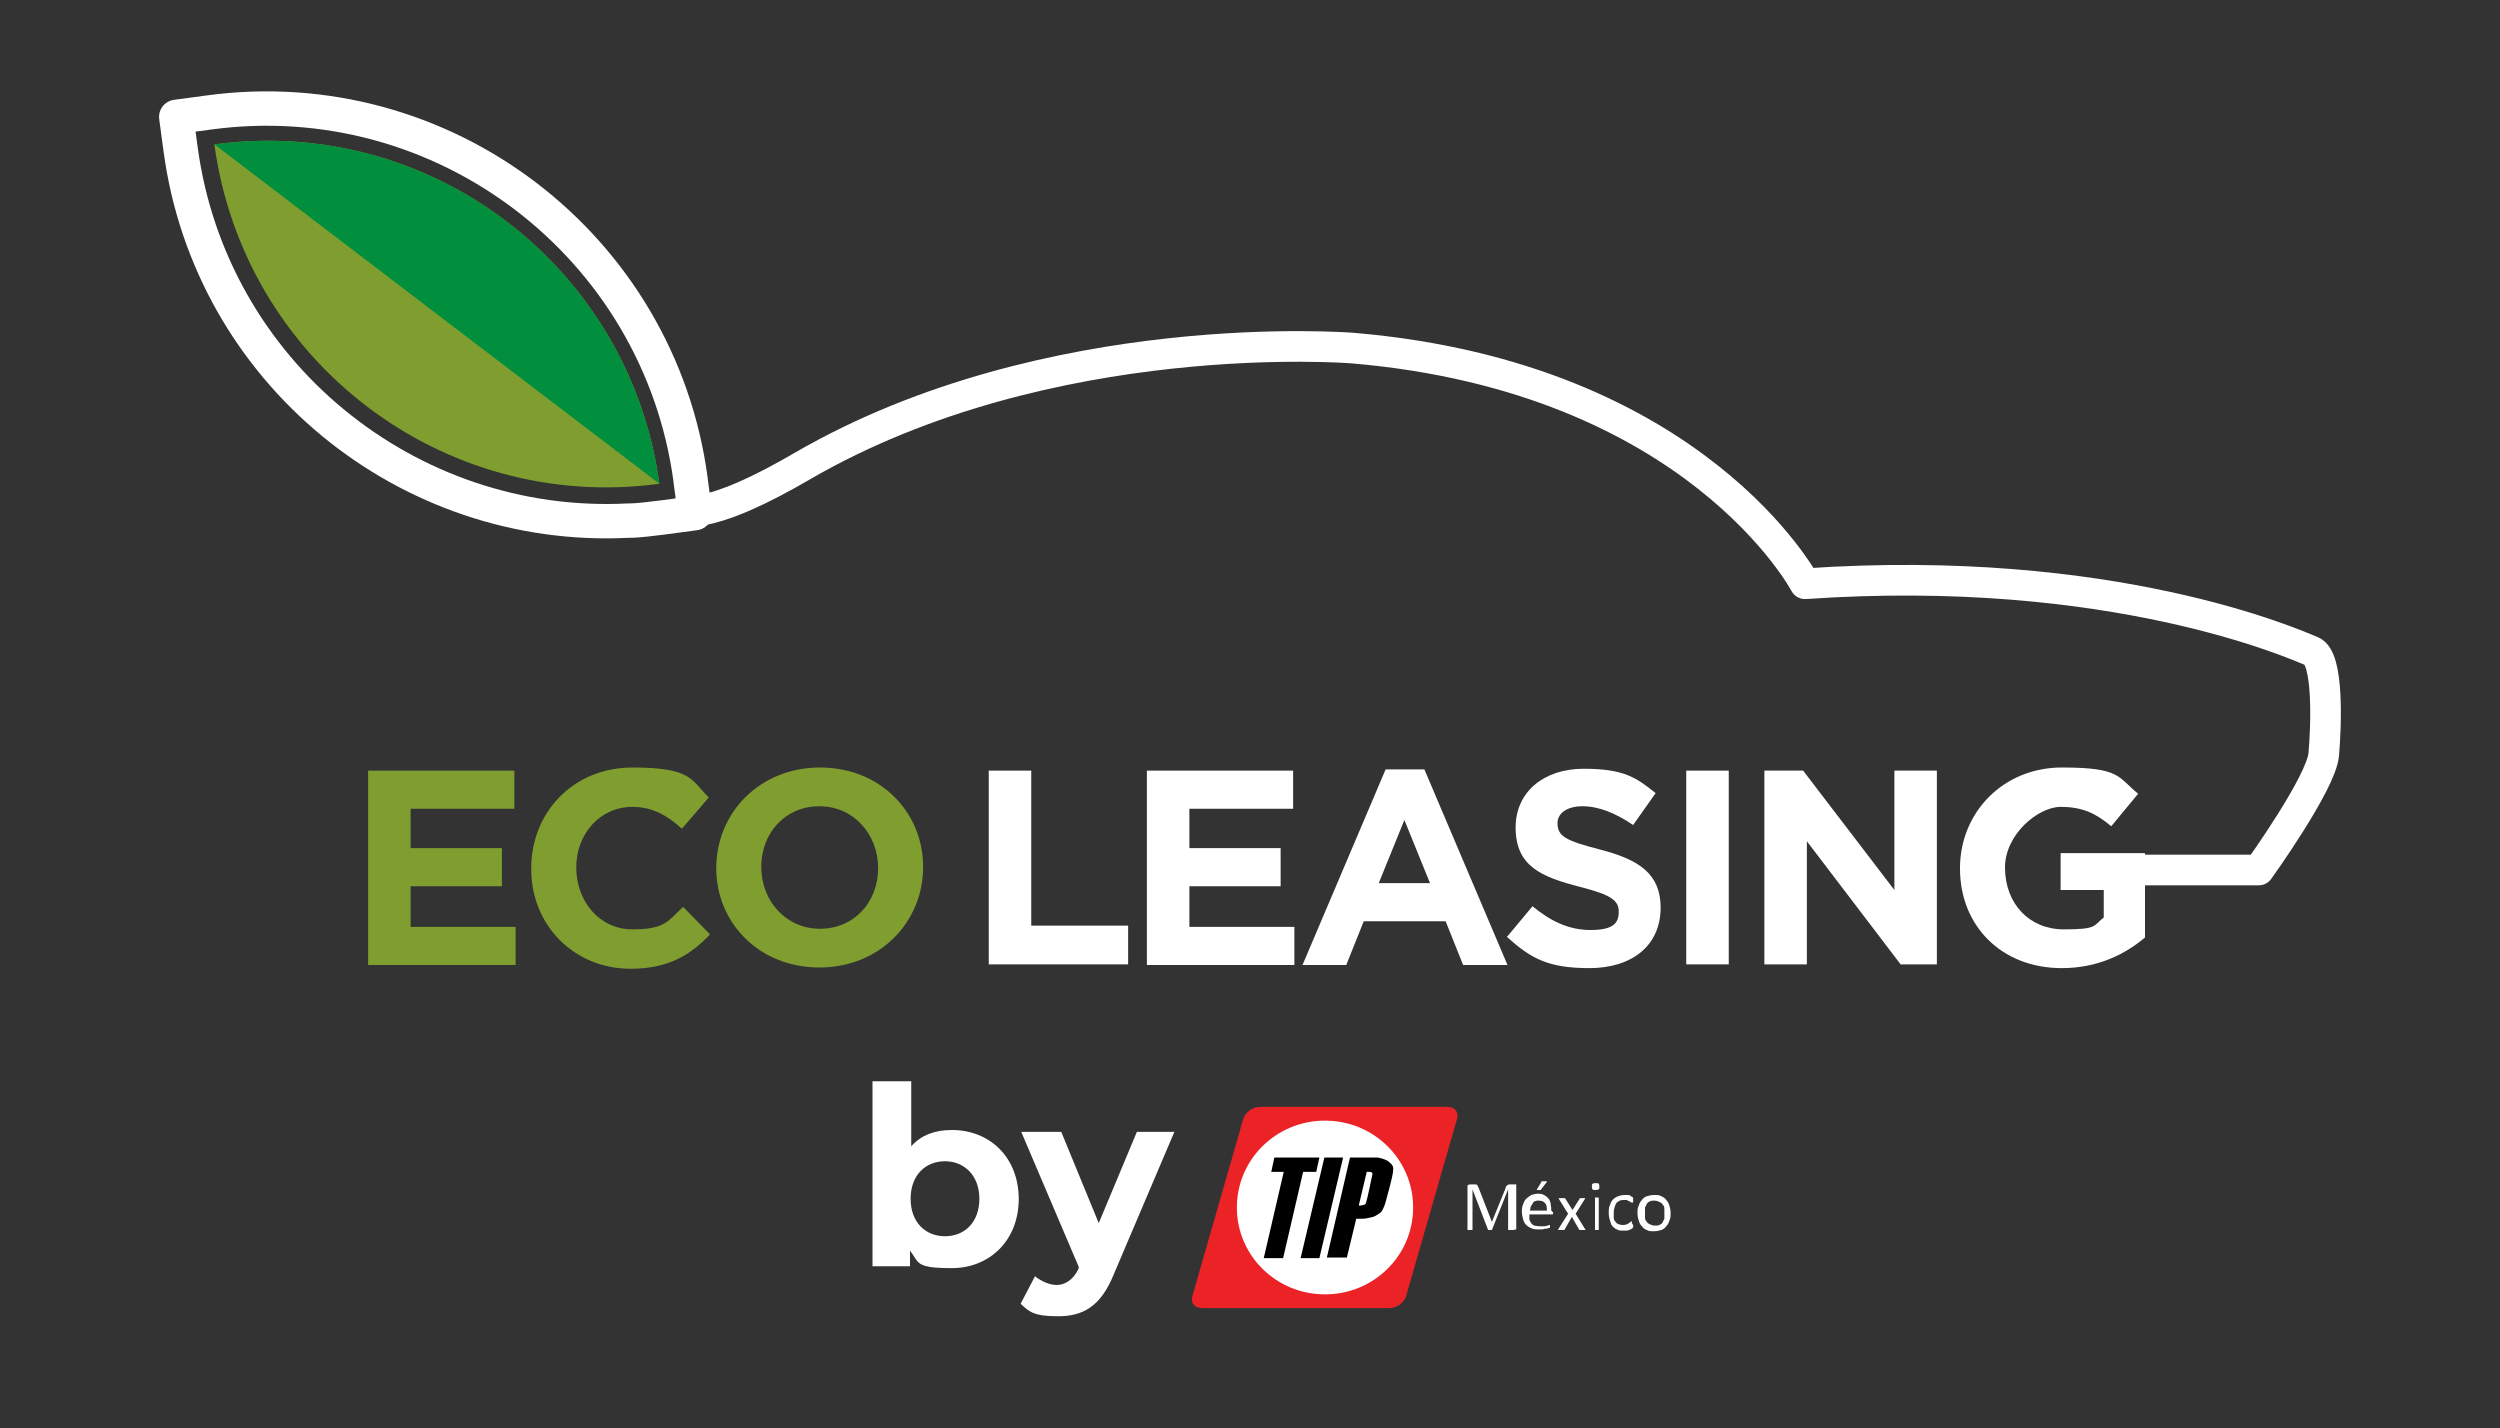
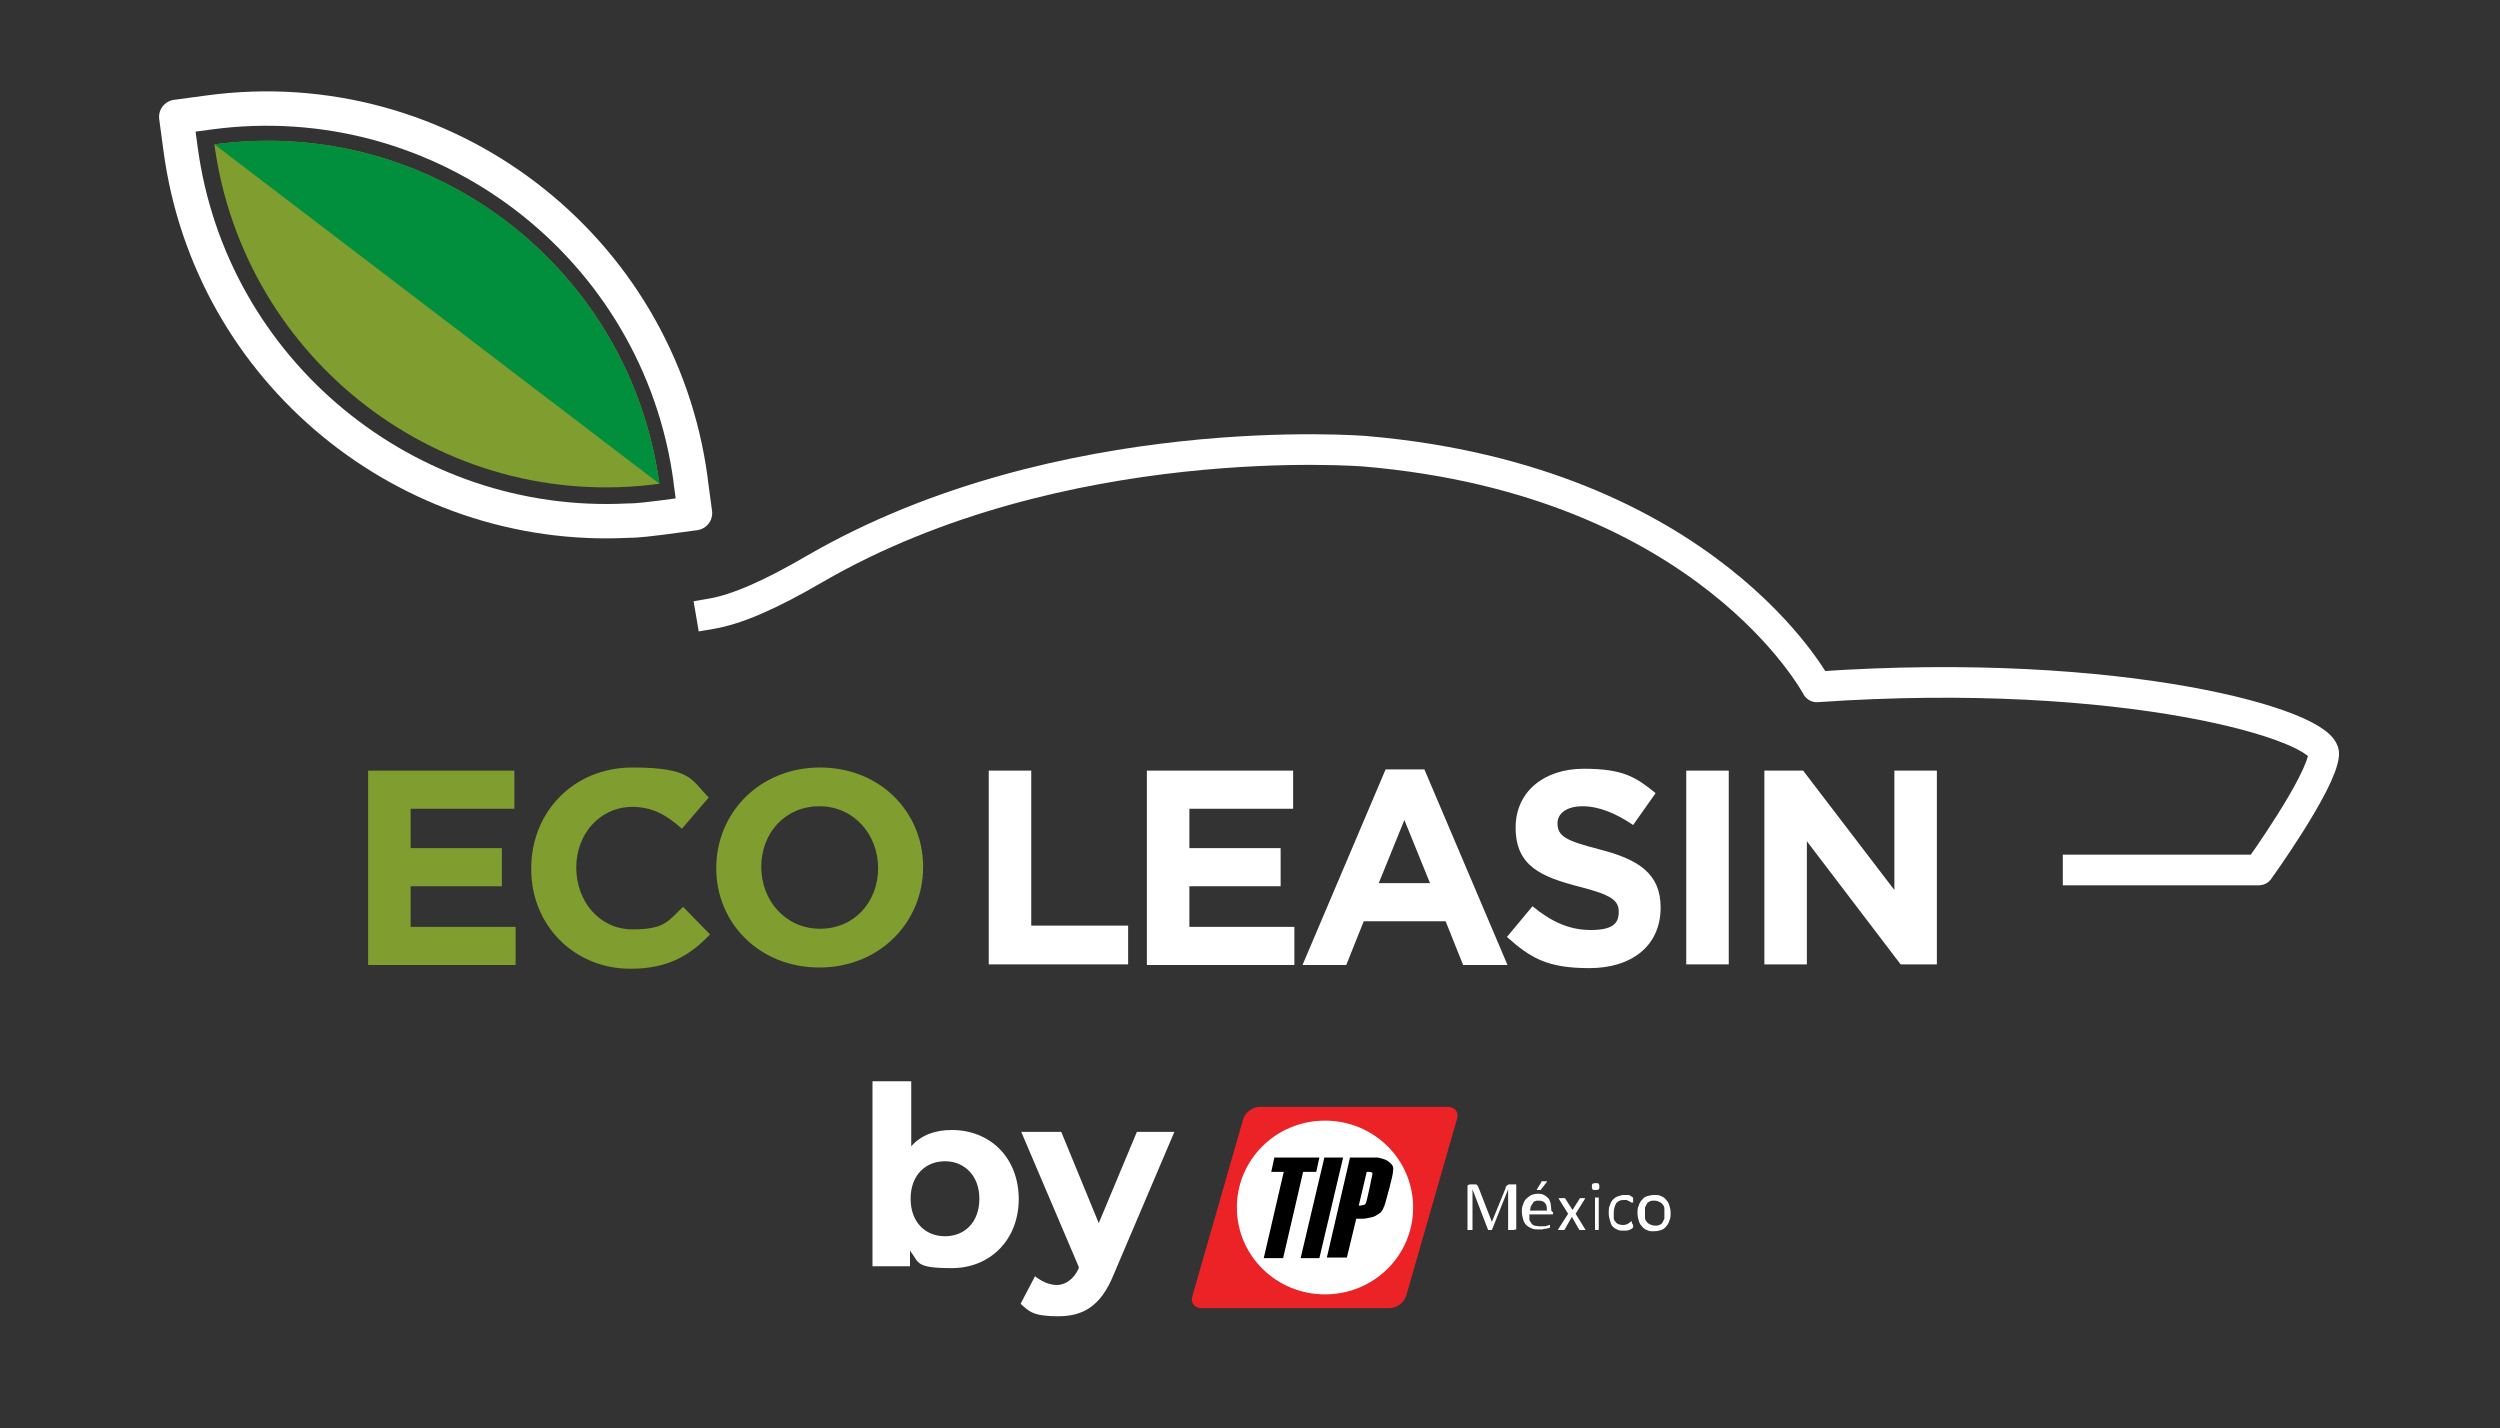
<svg xmlns="http://www.w3.org/2000/svg" id="Layer_1" data-name="Layer 1" version="1.1" viewBox="0 0 400 228.5">
  <rect x="0" y="0" width="400" height="228.5" fill="#333333" stroke="none" />
  <defs>
    <style>
      .cls-1 {
        fill: #eb2226;
      }

      .cls-1, .cls-2, .cls-3, .cls-4, .cls-5, .cls-6 {
        stroke-width: 0px;
      }

      .cls-2 {
        fill: #018f3d;
      }

      .cls-2, .cls-5 {
        fill-rule: evenodd;
      }

      .cls-3 {
        fill: #000;
      }

      .cls-7 {
        stroke-width: 4.9px;
      }

      .cls-7, .cls-8 {
        fill: none;
        stroke: #fff;
        stroke-linecap: square;
        stroke-linejoin: round;
      }

      .cls-4, .cls-5 {
        fill: #809e30;
      }

      .cls-8 {
        stroke-width: 5.5px;
      }

      .cls-6 {
        fill: #fff;
      }
    </style>
  </defs>
  <g>
    <path class="cls-4" d="M58.9,123.3h23.4v6.1h-16.6v6.3h14.6v6.1h-14.6v6.5h16.8v6.1h-23.6v-31h0Z" />
    <path class="cls-4" d="M85,138.9h0c0-8.9,6.7-16.1,16.2-16.1s9.4,2,12.2,4.8l-4.3,5c-2.4-2.2-4.8-3.5-7.9-3.5-5.2,0-9,4.3-9,9.7h0c0,5.4,3.7,9.9,9,9.9s5.7-1.4,8.1-3.6l4.3,4.4c-3.2,3.4-6.8,5.5-12.7,5.5-9.1,0-15.9-7-15.9-15.9h0Z" />
    <path class="cls-4" d="M114.6,138.9h0c0-8.9,7-16.1,16.6-16.1s16.5,7.1,16.5,15.9h0c0,8.9-7,16.1-16.6,16.1s-16.5-7.1-16.5-15.9ZM140.5,138.9h0c0-5.4-3.9-9.9-9.4-9.9s-9.3,4.3-9.3,9.7h0c0,5.4,3.9,9.9,9.4,9.9s9.3-4.3,9.3-9.7Z" />
  </g>
  <g>
    <path class="cls-6" d="M158.2,123.3h6.8v24.8h15.5v6.2h-22.3v-31Z" />
    <path class="cls-6" d="M183.5,123.3h23.4v6.1h-16.6v6.3h14.6v6.1h-14.6v6.5h16.8v6.1h-23.6v-31h0Z" />
    <path class="cls-6" d="M221.6,123.1h6.3l13.3,31.3h-7.1l-2.8-7h-13.1l-2.8,7h-7l13.3-31.3h0ZM228.8,141.3l-4.1-10.1-4.1,10.1h8.2Z" />
    <path class="cls-6" d="M241.2,149.8l4-4.8c2.8,2.3,5.7,3.8,9.3,3.8s4.5-1.1,4.5-2.9h0c0-1.8-1.1-2.7-6.2-4-6.2-1.6-10.3-3.3-10.3-9.5h0c0-5.7,4.5-9.4,10.9-9.4s8.4,1.4,11.5,3.9l-3.6,5.1c-2.8-1.9-5.5-3-8.1-3s-4,1.2-4,2.7h0c0,2.1,1.3,2.8,6.7,4.2,6.3,1.6,9.8,3.9,9.8,9.3h0c0,6.2-4.7,9.7-11.4,9.7s-9.4-1.6-13.2-5h0Z" />
    <path class="cls-6" d="M269.8,123.3h6.8v31h-6.8v-31Z" />
    <path class="cls-6" d="M282.2,123.3h6.3l14.6,19.1v-19.1h6.8v31h-5.8l-15-19.7v19.7h-6.8v-31h0Z" />
-     <path class="cls-6" d="M313.6,138.9h0c0-8.9,6.9-16.1,16.3-16.1s8.9,1.5,12.2,4.2l-4.3,5.2c-2.4-2-4.5-3.1-8.1-3.1s-8.9,4.4-8.9,9.7h0c0,5.8,3.9,9.9,9.4,9.9s4.7-.6,6.4-1.9v-4.4h-6.9v-5.9h13.5v13.5c-3.2,2.7-7.6,4.9-13.3,4.9-9.7,0-16.3-6.8-16.3-15.9h0Z" />
  </g>
-   <path class="cls-7" d="M332.5,139.2h28.9s10-13.9,10.4-18.5c.4-4.6.8-15.4-1.9-16.5s-31.9-14.2-81.1-10.8c0,0-17.4-33-72.3-37.7,0,0-48.6-4-88,18.8-7.2,4.2-12.5,6.5-16.6,7.2" />
+   <path class="cls-7" d="M332.5,139.2h28.9s10-13.9,10.4-18.5s-31.9-14.2-81.1-10.8c0,0-17.4-33-72.3-37.7,0,0-48.6-4-88,18.8-7.2,4.2-12.5,6.5-16.6,7.2" />
  <g>
    <path class="cls-8" d="M110.5,76.8c-5-37.5-39.6-63.9-77.1-58.8l-5.2.7.7,5.2c4.8,35.6,36.3,61.2,71.6,59.4,1.8,0,3.7-.3,5.5-.5l5.2-.7-.7-5.2h0Z" />
    <g>
      <path class="cls-5" d="M34.3,23.1c34.7-4.7,66.5,19.7,71.2,54.3-34.7,4.7-66.5-19.7-71.2-54.3" />
      <path class="cls-2" d="M34.3,23.1c34.7-4.7,66.5,19.7,71.2,54.3L34.3,23.1" />
    </g>
  </g>
  <g>
    <path class="cls-6" d="M163,191.8c0,6.7-4.7,11.1-10.7,11.1s-5.2-.9-6.7-2.8v2.5h-6v-29.6h6.2v10.4c1.6-1.8,3.8-2.6,6.5-2.6,6,0,10.7,4.3,10.7,11.1ZM156.7,191.8c0-3.7-2.4-6-5.5-6s-5.5,2.2-5.5,6,2.4,6,5.5,6,5.5-2.2,5.5-6Z" />
    <path class="cls-6" d="M187.9,181.1l-9.7,22.8c-2.1,5.2-5,6.7-8.9,6.7s-4.6-.7-6-2l2.3-4.4c1,.8,2.3,1.4,3.5,1.4s2.7-.8,3.5-2.7v-.2c0,0-9.2-21.6-9.2-21.6h6.4l6,14.6,6.1-14.6h6Z" />
  </g>
  <g>
    <path class="cls-6" d="M242.1,196.8s0,0,0,0c0,0,0,0,0,0,0,0,0,0-.2,0,0,0-.1,0-.2,0s-.2,0-.2,0c0,0-.1,0-.2,0,0,0,0,0,0,0,0,0,0,0,0,0v-6.5h0l-2.6,6.5s0,0,0,0c0,0,0,0,0,0,0,0,0,0-.1,0,0,0-.1,0-.2,0s-.1,0-.2,0c0,0-.1,0-.1,0,0,0,0,0,0,0,0,0,0,0,0,0l-2.5-6.5h0v6.5s0,0,0,0c0,0,0,0,0,0,0,0,0,0-.2,0,0,0-.1,0-.2,0s-.2,0-.2,0c0,0-.1,0-.2,0,0,0,0,0,0,0,0,0,0,0,0,0v-6.9c0-.2,0-.3.1-.3,0,0,.2-.1.3-.1h.6c.1,0,.2,0,.3,0,0,0,.2,0,.2.1,0,0,.1.1.2.2,0,0,0,.2.1.3l2.1,5.4h0l2.2-5.4c0-.1,0-.2.1-.3,0,0,.1-.1.2-.2,0,0,.1,0,.2-.1,0,0,.2,0,.3,0h.6c0,0,.1,0,.2,0,0,0,0,0,.1,0,0,0,0,0,0,.1,0,0,0,.1,0,.2v6.9Z" />
    <path class="cls-6" d="M248.5,194c0,.2,0,.3-.1.3,0,0-.2,0-.3,0h-3.4c0,.3,0,.5,0,.8,0,.2.2.4.3.6.1.2.3.3.5.4.2,0,.5.1.8.1s.5,0,.7,0c.2,0,.4,0,.5-.1.1,0,.3,0,.3-.1,0,0,.2,0,.2,0s0,0,0,0c0,0,0,0,0,0,0,0,0,0,0,.1,0,0,0,.1,0,.2s0,0,0,.1c0,0,0,0,0,0,0,0,0,0,0,0,0,0,0,0,0,0,0,0,0,0-.2.1-.1,0-.2,0-.4.1-.2,0-.4,0-.6.1-.2,0-.5,0-.7,0-.4,0-.8,0-1.1-.2-.3-.1-.6-.3-.8-.5-.2-.2-.4-.5-.5-.9-.1-.4-.2-.8-.2-1.2s0-.8.2-1.2c.1-.4.3-.7.5-.9.2-.2.5-.4.8-.6.3-.1.7-.2,1-.2s.8,0,1,.2c.3.1.5.3.7.5.2.2.3.5.4.8,0,.3.1.6.1,1v.2ZM247.5,193.7c0-.5,0-.9-.3-1.2-.2-.3-.6-.4-1-.4s-.4,0-.6.1c-.2,0-.3.2-.4.4-.1.1-.2.3-.3.5,0,.2-.1.4-.1.6h2.8ZM246.6,189.1s0,0,0-.1c0,0,0,0,.1,0,0,0,0,0,.2,0,0,0,.1,0,.2,0s.2,0,.3,0c0,0,.1,0,.1,0,0,0,0,0,0,0,0,0,0,0,0,.1l-1,1.3s0,0,0,0c0,0,0,0,0,0,0,0,0,0-.1,0,0,0-.1,0-.2,0s-.2,0-.2,0c0,0,0,0-.1,0,0,0,0,0,0,0,0,0,0,0,0-.1l.8-1.3Z" />
    <path class="cls-6" d="M253.7,196.7c0,0,0,0,0,.1s0,0,0,0c0,0,0,0-.2,0,0,0-.2,0-.3,0s-.2,0-.3,0c0,0-.1,0-.2,0,0,0,0,0,0,0,0,0,0,0,0,0l-1.2-2.1-1.2,2.1s0,0,0,0c0,0,0,0,0,0,0,0,0,0-.2,0,0,0-.2,0-.3,0s-.2,0-.3,0c0,0-.1,0-.2,0,0,0,0,0,0,0,0,0,0,0,0-.1l1.6-2.5-1.5-2.4c0,0,0-.1,0-.1,0,0,0,0,0,0,0,0,0,0,.2,0,0,0,.2,0,.3,0s.2,0,.3,0c0,0,.1,0,.2,0,0,0,0,0,0,0,0,0,0,0,0,0l1.2,1.9,1.2-1.9s0,0,0,0c0,0,0,0,0,0,0,0,0,0,.1,0,0,0,.1,0,.2,0s.2,0,.3,0c0,0,.1,0,.2,0,0,0,0,0,0,0,0,0,0,0,0,.1l-1.5,2.4,1.6,2.6Z" />
    <path class="cls-6" d="M255.9,189.8c0,.2,0,.4-.1.5,0,0-.2.1-.5.1s-.4,0-.5-.1c0,0-.1-.2-.1-.4s0-.4.1-.5c0,0,.2-.1.5-.1s.4,0,.5.1c0,0,.1.2.1.4M255.8,196.8s0,0,0,0c0,0,0,0,0,0,0,0,0,0-.1,0,0,0-.1,0-.2,0s-.2,0-.2,0c0,0-.1,0-.1,0,0,0,0,0,0,0,0,0,0,0,0,0v-5.2s0,0,0,0c0,0,0,0,0,0,0,0,0,0,.1,0,0,0,.1,0,.2,0s.2,0,.2,0c0,0,.1,0,.1,0,0,0,0,0,0,0,0,0,0,0,0,0v5.2Z" />
    <path class="cls-6" d="M261.3,196c0,0,0,.1,0,.2,0,0,0,0,0,.1,0,0,0,0,0,0,0,0,0,0,0,.1,0,0-.1.1-.2.2-.1,0-.2.1-.4.2-.1,0-.3.1-.5.1-.2,0-.3,0-.5,0-.4,0-.7,0-1-.2-.3-.1-.5-.3-.7-.5-.2-.2-.3-.5-.4-.9-.1-.3-.2-.7-.2-1.2s0-1,.2-1.3c.1-.4.3-.7.5-.9.2-.2.5-.4.8-.5.3-.1.6-.2,1-.2s.3,0,.5,0c.2,0,.3,0,.4.1.1,0,.2.1.3.2.1,0,.2.1.2.2,0,0,0,0,0,.1,0,0,0,0,0,0,0,0,0,0,0,.1,0,0,0,.1,0,.2,0,.2,0,.3,0,.3,0,0,0,0-.1,0s-.1,0-.2,0c0,0-.2-.1-.3-.2-.1,0-.3-.1-.4-.2-.2,0-.4,0-.6,0-.5,0-.8.2-1.1.5-.2.4-.4.9-.4,1.5s0,.6,0,.9c0,.3.2.5.3.6.1.2.3.3.5.4.2,0,.4.1.6.1s.4,0,.6-.1c.2,0,.3-.1.4-.2.1,0,.2-.2.3-.2,0,0,.1-.1.2-.1s0,0,0,0c0,0,0,0,0,0,0,0,0,0,0,.1,0,0,0,.1,0,.2" />
    <path class="cls-6" d="M267.3,194.1c0,.4,0,.8-.2,1.2-.1.4-.3.7-.5.9-.2.3-.5.5-.8.6-.3.1-.7.2-1.2.2s-.8,0-1.1-.2c-.3-.1-.6-.3-.8-.6-.2-.2-.4-.5-.5-.9-.1-.3-.2-.7-.2-1.2s0-.8.2-1.2c.1-.4.3-.7.5-.9.2-.3.5-.5.8-.6.3-.1.7-.2,1.2-.2s.8,0,1.1.2c.3.1.6.3.8.6.2.2.4.5.5.9.1.3.2.7.2,1.2M266.3,194.2c0-.3,0-.5,0-.8,0-.3-.1-.5-.3-.7-.1-.2-.3-.3-.5-.4-.2-.1-.5-.2-.8-.2s-.5,0-.7.1c-.2.1-.4.2-.5.4-.1.2-.2.4-.3.6,0,.3,0,.5,0,.8s0,.6,0,.8c0,.3.1.5.3.7.1.2.3.3.5.4.2.1.5.2.8.2s.5,0,.7-.1c.2-.1.4-.2.5-.4.1-.2.2-.4.3-.6,0-.3,0-.5,0-.8" />
    <path class="cls-1" d="M225,207.3c-.3,1.1-1.5,2-2.7,2h-30c-1.2,0-1.9-.9-1.5-2l8.1-28.2c.3-1.1,1.5-2,2.7-2h30c1.2,0,1.9.9,1.5,2l-8.1,28.2Z" />
    <path class="cls-6" d="M226.1,193.2c0,7.7-6.3,13.9-14.1,13.9s-14.1-6.2-14.1-13.9,6.3-13.9,14.1-13.9,14.1,6.2,14.1,13.9" />
    <polygon class="cls-3" points="203.9 185.2 211.1 185.2 210.6 187.5 208.5 187.5 205.3 201.3 202.2 201.3 205.4 187.5 203.4 187.5 203.9 185.2" />
    <polygon class="cls-3" points="211.9 185.2 214.9 185.2 211.1 201.3 208.1 201.3 211.9 185.2" />
    <path class="cls-3" d="M216,185.2h4.4s1.2.2,1.7.6c.6.4-.6-.4,0,0,.6.5.9.7.8,1.5,0,.8-1.2,5-1.2,5,0,0-.3,1.2-.8,1.7,0,0-.8.6-1.2.7-1,.2-1.1.3-1.9.3h-.8s-1.5,6.2-1.5,6.2h-3.2l3.7-16Z" />
    <path class="cls-6" d="M218.7,187.4l-1.3,5.5s.9,0,1.1-.3c.2-.3,1.1-4.8,1.1-4.8,0,0,0-.3-.5-.3h-.4Z" />
  </g>
</svg>